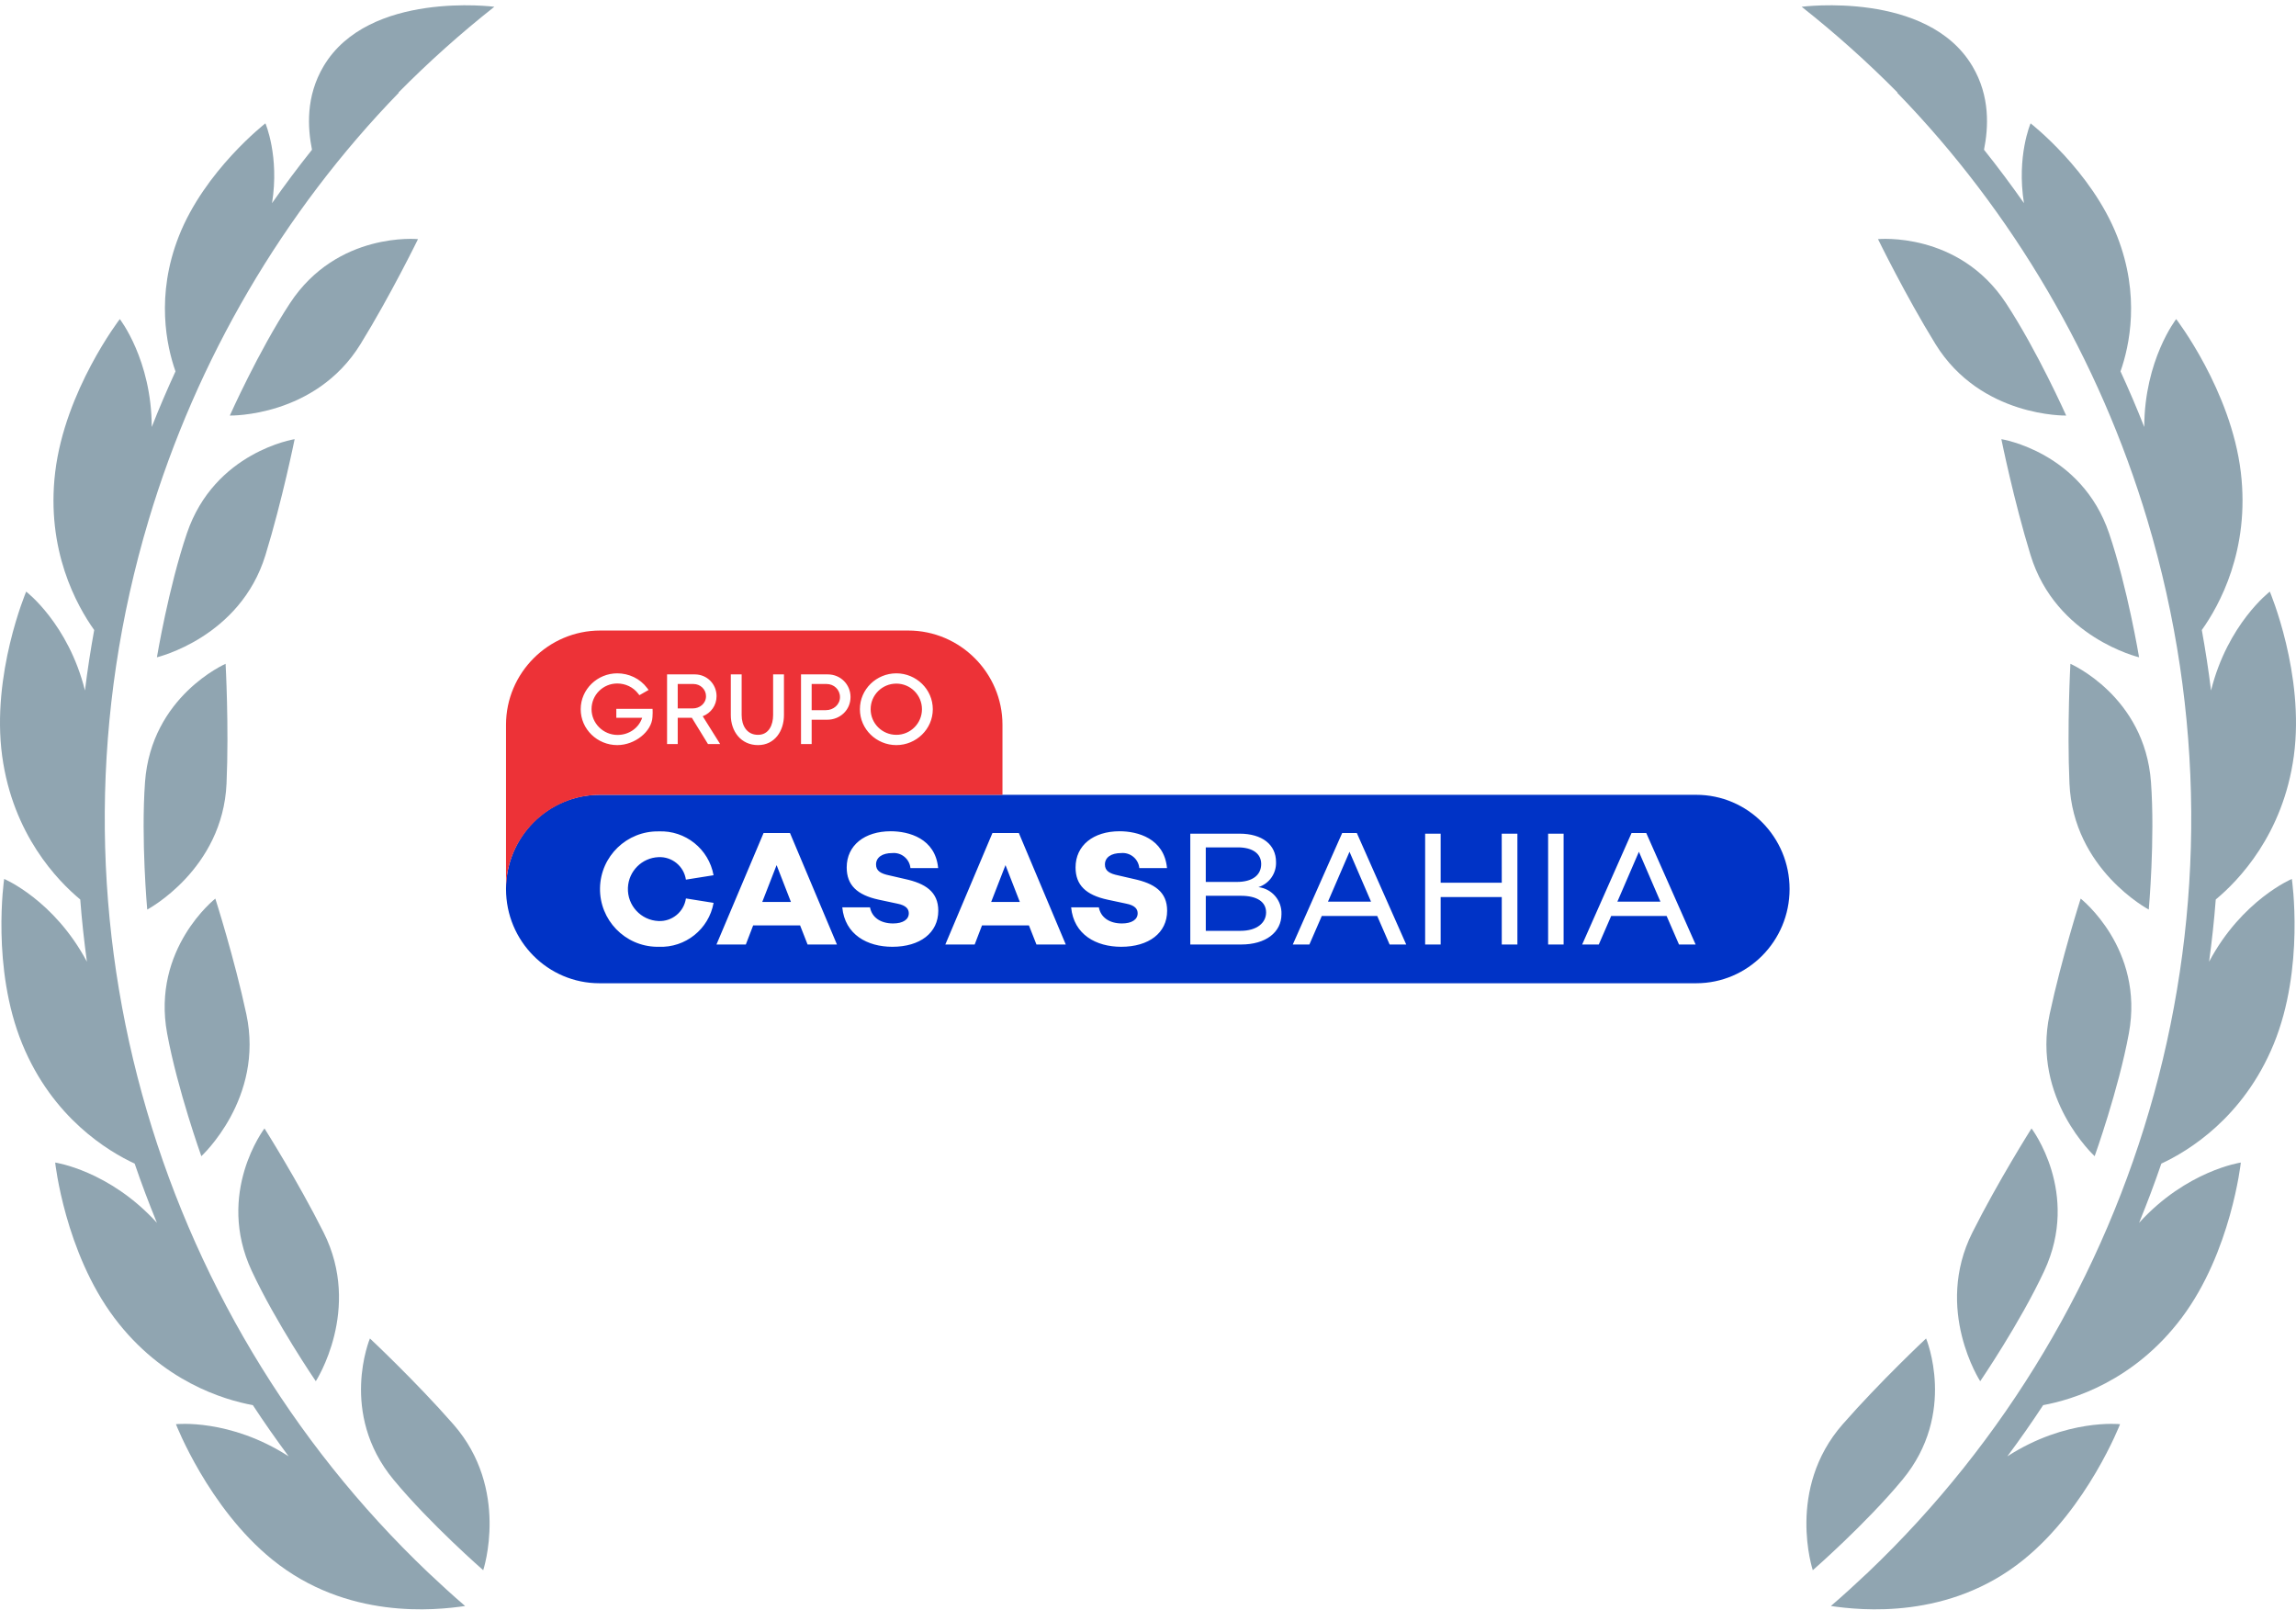
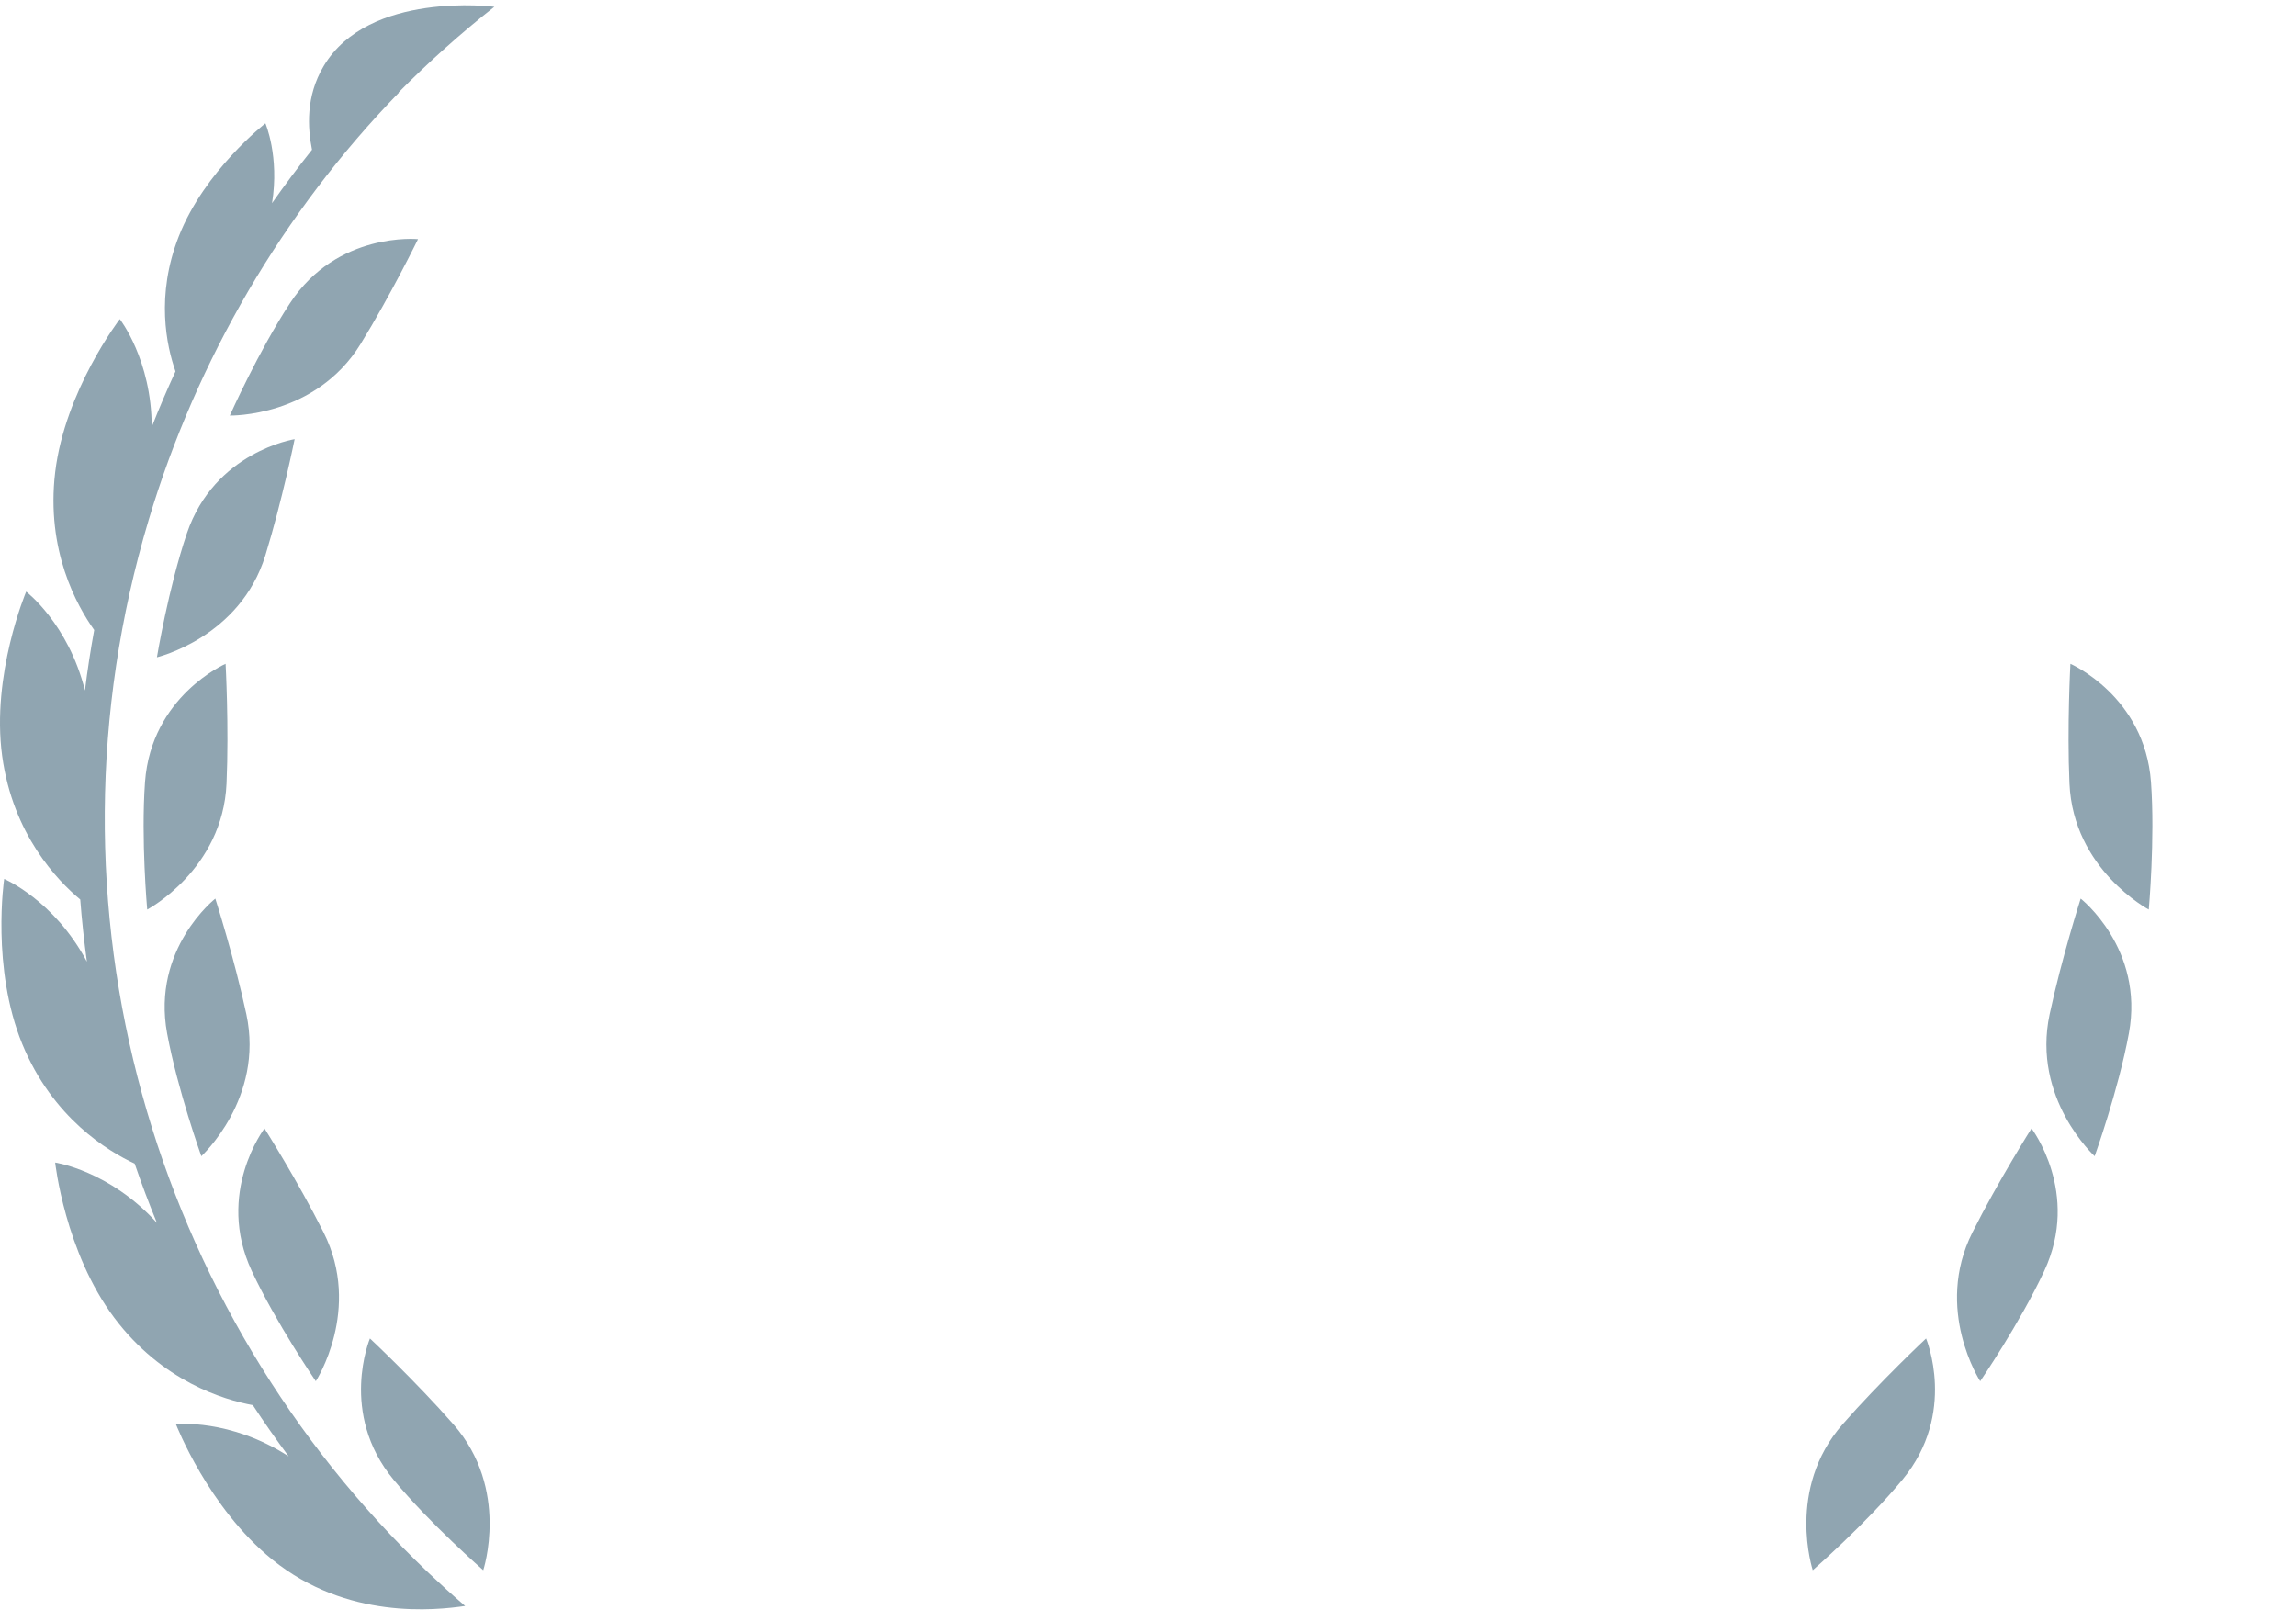
<svg xmlns="http://www.w3.org/2000/svg" width="221" height="155" viewBox="0 0 221 155" fill="none">
  <path d="M183.125 142.417C188.414 136.022 185.394 128.83 185.394 128.83C185.394 128.83 181.004 132.937 177.364 137.09C171.895 143.33 174.49 151.135 174.49 151.135C174.49 151.135 179.608 146.67 183.125 142.417Z" fill="#90A5B1" />
  <path d="M189.851 118.628C186.128 126.044 190.604 132.944 190.604 132.944C190.604 132.944 194.434 127.335 196.767 122.333C200.275 114.814 195.542 108.613 195.542 108.613C195.542 108.613 192.328 113.693 189.851 118.628Z" fill="#90A5B1" />
  <path d="M201.62 111.284C201.62 111.284 203.914 104.891 204.913 99.463C206.416 91.302 200.274 86.492 200.274 86.492C200.274 86.492 198.442 92.217 197.287 97.618C195.551 105.732 201.62 111.284 201.62 111.284Z" fill="#90A5B1" />
  <path d="M207.041 75.278C206.44 67.002 199.286 63.893 199.286 63.893C199.286 63.893 198.954 69.895 199.195 75.412C199.558 83.702 206.828 87.547 206.828 87.547C206.828 87.547 207.44 80.782 207.041 75.278Z" fill="#90A5B1" />
-   <path d="M192.64 42.27C192.64 42.27 193.831 48.162 195.453 53.441C197.89 61.373 205.895 63.264 205.895 63.264C205.895 63.264 204.783 56.563 203.011 51.336C200.347 43.477 192.64 42.27 192.64 42.27Z" fill="#90A5B1" />
-   <path d="M180.766 23.016C180.766 23.016 183.4 28.419 186.299 33.12C190.656 40.182 198.879 39.998 198.879 39.998C198.879 39.998 196.116 33.792 193.085 29.179C188.529 22.245 180.766 23.016 180.766 23.016Z" fill="#90A5B1" />
-   <path d="M212.635 92.564C212.904 90.579 213.123 88.583 213.276 86.577C215.46 84.766 219.762 80.327 220.791 72.772C221.861 64.915 218.48 56.944 218.48 56.944C218.48 56.944 214.423 60.04 212.822 66.462C212.586 64.523 212.284 62.581 211.934 60.64C213.6 58.306 216.586 52.956 215.688 45.45C214.746 37.577 209.468 30.713 209.468 30.713C209.468 30.713 206.409 34.633 206.394 41.099C205.683 39.293 204.92 37.509 204.109 35.746C204.973 33.287 206.022 28.442 203.792 22.753C201.312 16.426 195.453 11.872 195.453 11.872C195.453 11.872 194.093 15.025 194.814 19.551C193.585 17.798 192.305 16.084 190.97 14.412C191.39 12.305 191.588 9.285 189.846 6.359C185.509 -0.925 173.418 0.652 173.418 0.652C176.653 3.203 179.732 5.959 182.641 8.9L182.614 8.926C193.743 20.39 202.065 34.604 206.686 50.032C217.871 87.392 206.19 126.219 179.81 151.338C178.641 152.443 177.454 153.531 176.231 154.581C179.08 154.994 187.602 155.941 194.792 150.113C200.952 145.121 204.065 137.08 204.065 137.08C204.065 137.08 198.885 136.512 193.216 140.176C194.414 138.565 195.564 136.923 196.664 135.246C199.437 134.739 205.394 132.971 209.995 126.845C214.758 120.505 215.689 111.897 215.689 111.897C215.689 111.897 210.477 112.656 205.896 117.7C206.664 115.822 207.382 113.922 208.039 111.998C210.586 110.818 215.931 107.608 218.852 100.499C221.865 93.165 220.6 84.599 220.6 84.599C220.6 84.599 215.801 86.617 212.635 92.564Z" fill="#90A5B1" />
  <path d="M35.607 128.83C35.607 128.83 32.587 136.022 37.876 142.417C41.393 146.67 46.511 151.135 46.511 151.135C46.511 151.135 49.106 143.33 43.636 137.09C39.997 132.937 35.607 128.83 35.607 128.83Z" fill="#90A5B1" />
  <path d="M30.397 132.944C30.397 132.944 34.873 126.044 31.15 118.628C28.673 113.693 25.458 108.613 25.458 108.613C25.458 108.613 20.725 114.814 24.234 122.333C26.567 127.335 30.397 132.944 30.397 132.944Z" fill="#90A5B1" />
  <path d="M19.38 111.284C19.38 111.284 25.449 105.732 23.713 97.618C22.558 92.217 20.726 86.492 20.726 86.492C20.726 86.492 14.584 91.302 16.086 99.463C17.086 104.891 19.38 111.284 19.38 111.284Z" fill="#90A5B1" />
  <path d="M14.171 87.547C14.171 87.547 21.442 83.702 21.805 75.412C22.046 69.895 21.714 63.893 21.714 63.893C21.714 63.893 14.56 67.002 13.959 75.278C13.561 80.782 14.171 87.547 14.171 87.547Z" fill="#90A5B1" />
  <path d="M25.548 53.441C27.17 48.162 28.36 42.27 28.36 42.27C28.36 42.27 20.653 43.477 17.989 51.336C16.218 56.563 15.105 63.264 15.105 63.264C15.105 63.264 23.11 61.373 25.548 53.441Z" fill="#90A5B1" />
  <path d="M34.701 33.12C37.6 28.419 40.235 23.016 40.235 23.016C40.235 23.016 32.472 22.245 27.915 29.179C24.885 33.792 22.122 39.998 22.122 39.998C22.122 39.998 30.345 40.182 34.701 33.12Z" fill="#90A5B1" />
  <path d="M31.154 6.359C29.412 9.285 29.61 12.305 30.031 14.412C28.696 16.084 27.415 17.798 26.186 19.551C26.907 15.025 25.547 11.872 25.547 11.872C25.547 11.872 19.688 16.426 17.208 22.753C14.978 28.442 16.027 33.287 16.892 35.746C16.08 37.509 15.317 39.293 14.606 41.099C14.591 34.633 11.532 30.713 11.532 30.713C11.532 30.713 6.254 37.577 5.312 45.45C4.414 52.956 7.4 58.306 9.067 60.64C8.716 62.581 8.414 64.523 8.178 66.462C6.577 60.04 2.52 56.944 2.52 56.944C2.52 56.944 -0.861 64.915 0.209 72.772C1.238 80.327 5.54 84.766 7.724 86.577C7.877 88.583 8.096 90.579 8.365 92.564C5.2 86.617 0.401 84.599 0.401 84.599C0.401 84.599 -0.865 93.165 2.149 100.499C5.069 107.608 10.414 110.818 12.961 111.998C13.618 113.922 14.336 115.822 15.105 117.7C10.524 112.656 5.311 111.897 5.311 111.897C5.311 111.897 6.242 120.505 11.005 126.845C15.606 132.971 21.563 134.739 24.337 135.246C25.436 136.923 26.587 138.565 27.784 140.176C22.116 136.512 16.935 137.08 16.935 137.08C16.935 137.08 20.048 145.121 26.208 150.113C33.398 155.941 41.92 154.994 44.77 154.581C43.546 153.531 42.359 152.443 41.19 151.338C14.81 126.219 3.13 87.392 14.315 50.032C18.935 34.604 27.257 20.39 38.386 8.926L38.36 8.9C41.268 5.959 44.348 3.203 47.582 0.652C47.582 0.652 35.492 -0.925 31.154 6.359Z" fill="#90A5B1" />
  <g clip-path="url(#clip0_1904_1497)">
-     <path d="M163.265 76.502C168.23 76.502 172.255 80.562 172.255 85.57V85.572C172.255 90.58 168.23 94.639 163.265 94.639H57.696C52.731 94.639 48.706 90.58 48.706 85.572V85.57C48.706 80.562 52.731 76.502 57.696 76.502H163.265ZM63.402 80.022C60.335 79.971 57.805 82.414 57.753 85.481C57.702 88.549 60.145 91.076 63.212 91.13H63.402C65.971 91.24 68.23 89.434 68.686 86.902L66.064 86.484H66.022C65.827 87.775 64.691 88.71 63.386 88.651C61.689 88.579 60.369 87.148 60.44 85.447C60.507 83.848 61.786 82.566 63.386 82.501C64.691 82.442 65.828 83.375 66.022 84.666L68.683 84.243C68.227 81.715 65.969 79.912 63.402 80.022ZM85.735 80.01C83.226 80.01 81.499 81.36 81.499 83.493C81.499 85.186 82.489 86.145 84.589 86.597L86.345 86.971C87.27 87.144 87.475 87.533 87.476 87.91C87.475 88.506 86.912 88.883 85.969 88.884C84.715 88.884 83.915 88.27 83.741 87.331H81.072C81.326 89.966 83.488 91.13 85.891 91.13C88.557 91.13 90.313 89.794 90.314 87.661C90.314 85.827 89.058 85.027 87.099 84.604L85.608 84.26C84.763 84.086 84.324 83.821 84.323 83.209C84.323 82.516 84.936 82.109 85.876 82.109C86.762 82.024 87.547 82.671 87.634 83.555H90.301C90.031 80.684 87.462 80.01 85.735 80.01ZM107.764 80.01C105.254 80.01 103.527 81.36 103.527 83.493C103.528 85.186 104.518 86.145 106.617 86.597L108.373 86.971C109.298 87.144 109.504 87.533 109.504 87.91C109.504 88.506 108.94 88.884 107.997 88.884C106.742 88.884 105.942 88.27 105.768 87.331H103.101C103.354 89.966 105.517 91.13 107.917 91.13C110.585 91.13 112.342 89.794 112.342 87.661C112.345 85.827 111.09 85.027 109.131 84.604L107.641 84.26C106.792 84.086 106.355 83.821 106.354 83.209C106.354 82.516 106.968 82.109 107.908 82.109C108.793 82.024 109.579 82.671 109.664 83.555H112.329C112.059 80.684 109.49 80.01 107.764 80.01ZM73.497 80.18L68.963 90.91H71.789L72.494 89.074H77.014L77.733 90.91H80.56L76.04 80.18H73.497ZM95.527 80.176V80.18L90.992 90.91H93.817L94.522 89.074H99.04L99.763 90.91H102.586L98.067 80.176H95.527ZM114.571 80.242V90.91H119.468C121.837 90.91 123.346 89.734 123.347 87.994C123.398 86.679 122.434 85.543 121.13 85.388C122.171 85.053 122.865 84.067 122.823 82.972C122.823 81.296 121.49 80.242 119.311 80.242H114.571ZM129.19 80.178V80.181L124.436 90.91H126.034L127.228 88.164H132.563L133.757 90.91H135.355L130.6 80.178H129.19ZM137.176 80.242V90.91H138.669V86.345H144.551V90.91H146.056V80.242H144.547L144.551 84.965H138.669V80.242H137.176ZM149.014 80.242V90.91H150.505V80.242H149.014ZM157.043 80.181L152.29 90.91H153.89L155.083 88.164H160.419L161.611 90.91H163.211L158.459 80.181H157.043ZM119.451 86.221C120.96 86.221 121.867 86.784 121.867 87.82C121.867 88.823 120.986 89.594 119.403 89.594H116.063V86.221H119.451ZM76.131 86.815H73.371L74.751 83.269L76.131 86.815ZM98.163 86.815H95.404L96.783 83.269L98.163 86.815ZM131.967 86.784H127.824L129.896 81.984L131.967 86.784ZM159.822 86.784H155.68L157.752 81.984L159.822 86.784ZM119.15 81.561C120.58 81.561 121.396 82.173 121.396 83.161C121.395 84.228 120.562 84.888 119.039 84.888H116.061V81.561H119.15Z" fill="#0033C6" />
-     <path d="M87.423 60.69C92.411 60.69 96.492 64.771 96.492 69.759V76.503H57.775C52.787 76.503 48.706 80.584 48.706 85.572V69.759C48.706 64.772 52.787 60.69 57.775 60.69H87.423ZM59.412 64.81C57.507 64.81 55.895 66.339 55.895 68.263C55.895 70.191 57.501 71.717 59.412 71.717C61.137 71.717 62.731 70.391 62.803 69.026C62.819 68.709 62.833 68.461 62.812 68.23H59.323V69.09H61.812C61.474 70.09 60.526 70.739 59.44 70.739C58.072 70.739 56.938 69.627 56.938 68.254C56.938 66.886 58.047 65.787 59.412 65.787C60.197 65.787 60.95 66.135 61.427 66.762L61.544 66.914L62.43 66.41L62.28 66.212C61.602 65.312 60.533 64.81 59.412 64.81ZM70.344 64.912V68.833C70.344 70.393 71.32 71.717 72.962 71.717C74.583 71.717 75.459 70.338 75.459 68.833V64.912H74.416V68.833C74.416 69.756 74.018 70.729 72.962 70.729C71.874 70.729 71.387 69.822 71.387 68.833V64.912H70.344ZM86.277 64.81C84.364 64.81 82.769 66.336 82.769 68.263C82.769 70.189 84.364 71.717 86.277 71.717C88.185 71.717 89.786 70.184 89.786 68.263C89.786 66.341 88.185 64.81 86.277 64.81ZM64.208 64.912V71.614H65.233V69.09H66.595L68.145 71.614H69.316L67.64 68.94C68.436 68.633 68.972 67.887 68.972 67.009C68.972 65.843 68.052 64.912 66.885 64.912H64.208ZM77.101 64.912V71.614H78.126V69.276H79.62C80.859 69.276 81.867 68.345 81.867 67.094C81.867 65.876 80.903 64.912 79.685 64.912H77.101ZM86.277 65.799C87.638 65.799 88.743 66.901 88.743 68.263C88.743 69.624 87.638 70.729 86.277 70.729C84.913 70.729 83.803 69.63 83.803 68.263C83.803 66.895 84.913 65.799 86.277 65.799ZM79.564 65.836C80.272 65.836 80.851 66.378 80.852 67.094C80.852 67.833 80.215 68.354 79.498 68.354H78.126V65.836H79.564ZM66.753 65.836C67.408 65.836 67.957 66.347 67.957 67.009C67.957 67.707 67.361 68.186 66.686 68.186H65.233V65.836H66.753Z" fill="#ED3237" />
-   </g>
+     </g>
  <defs>
    <clipPath id="clip0_1904_1497">
      <rect width="124.407" height="34.921" fill="white" transform="translate(48.278 60.205)" />
    </clipPath>
  </defs>
</svg>